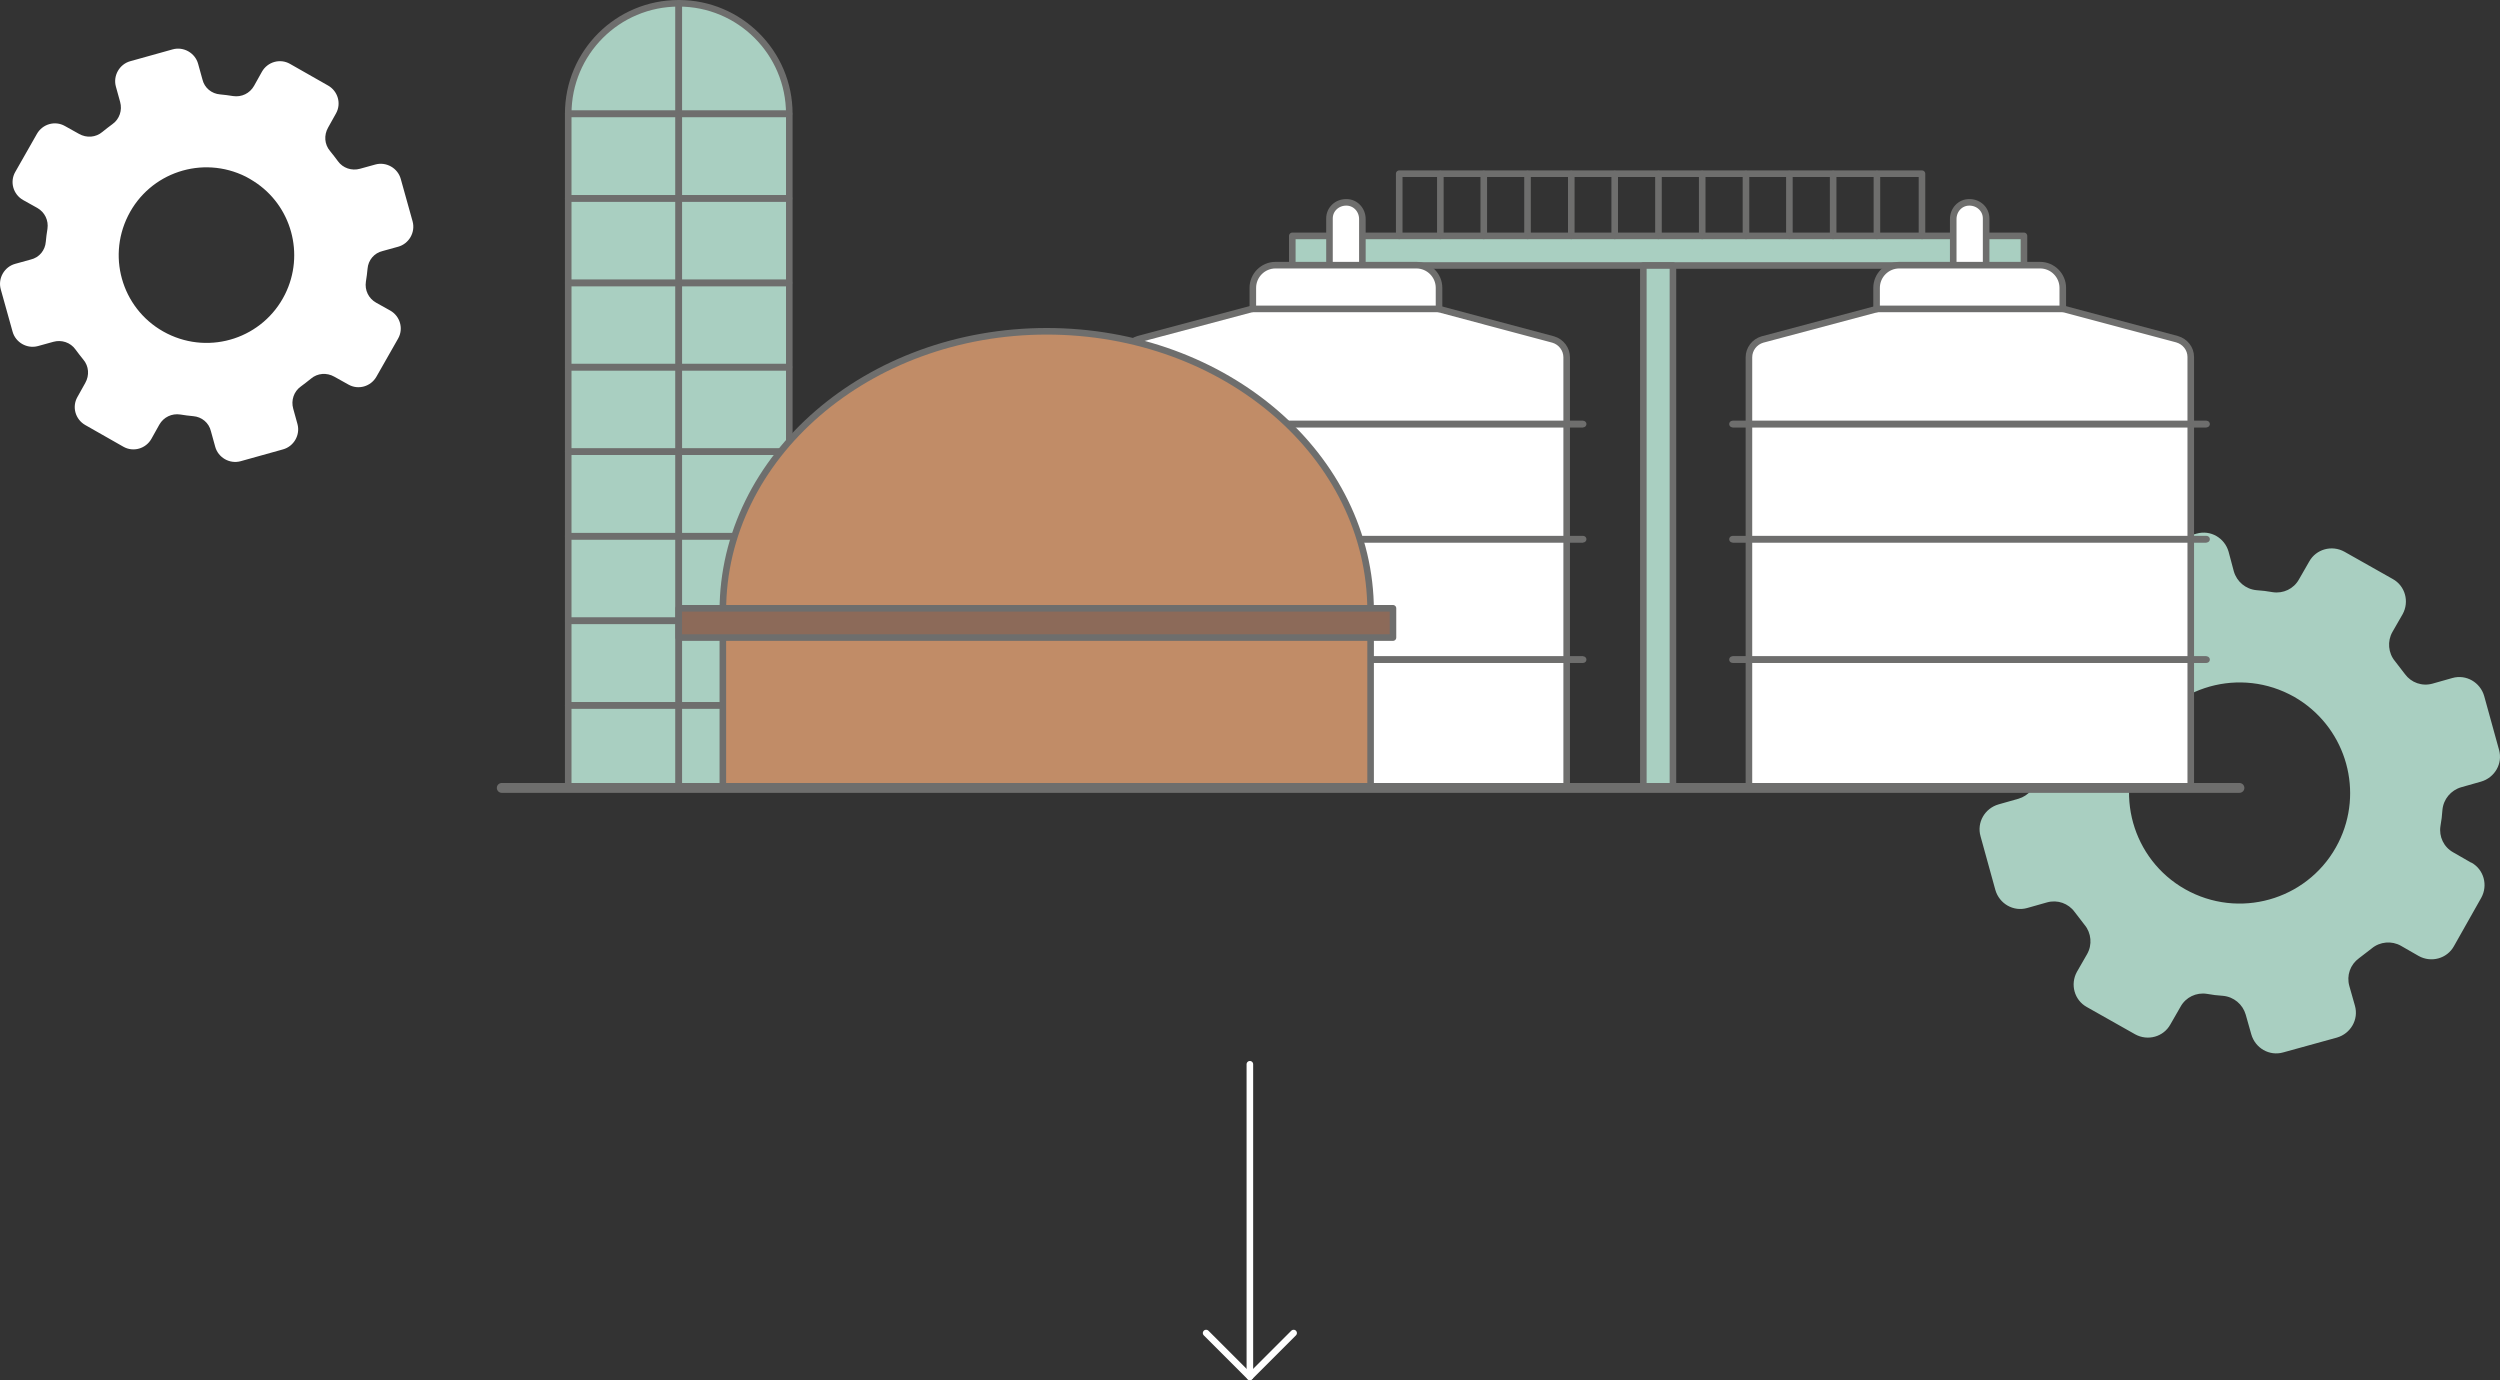
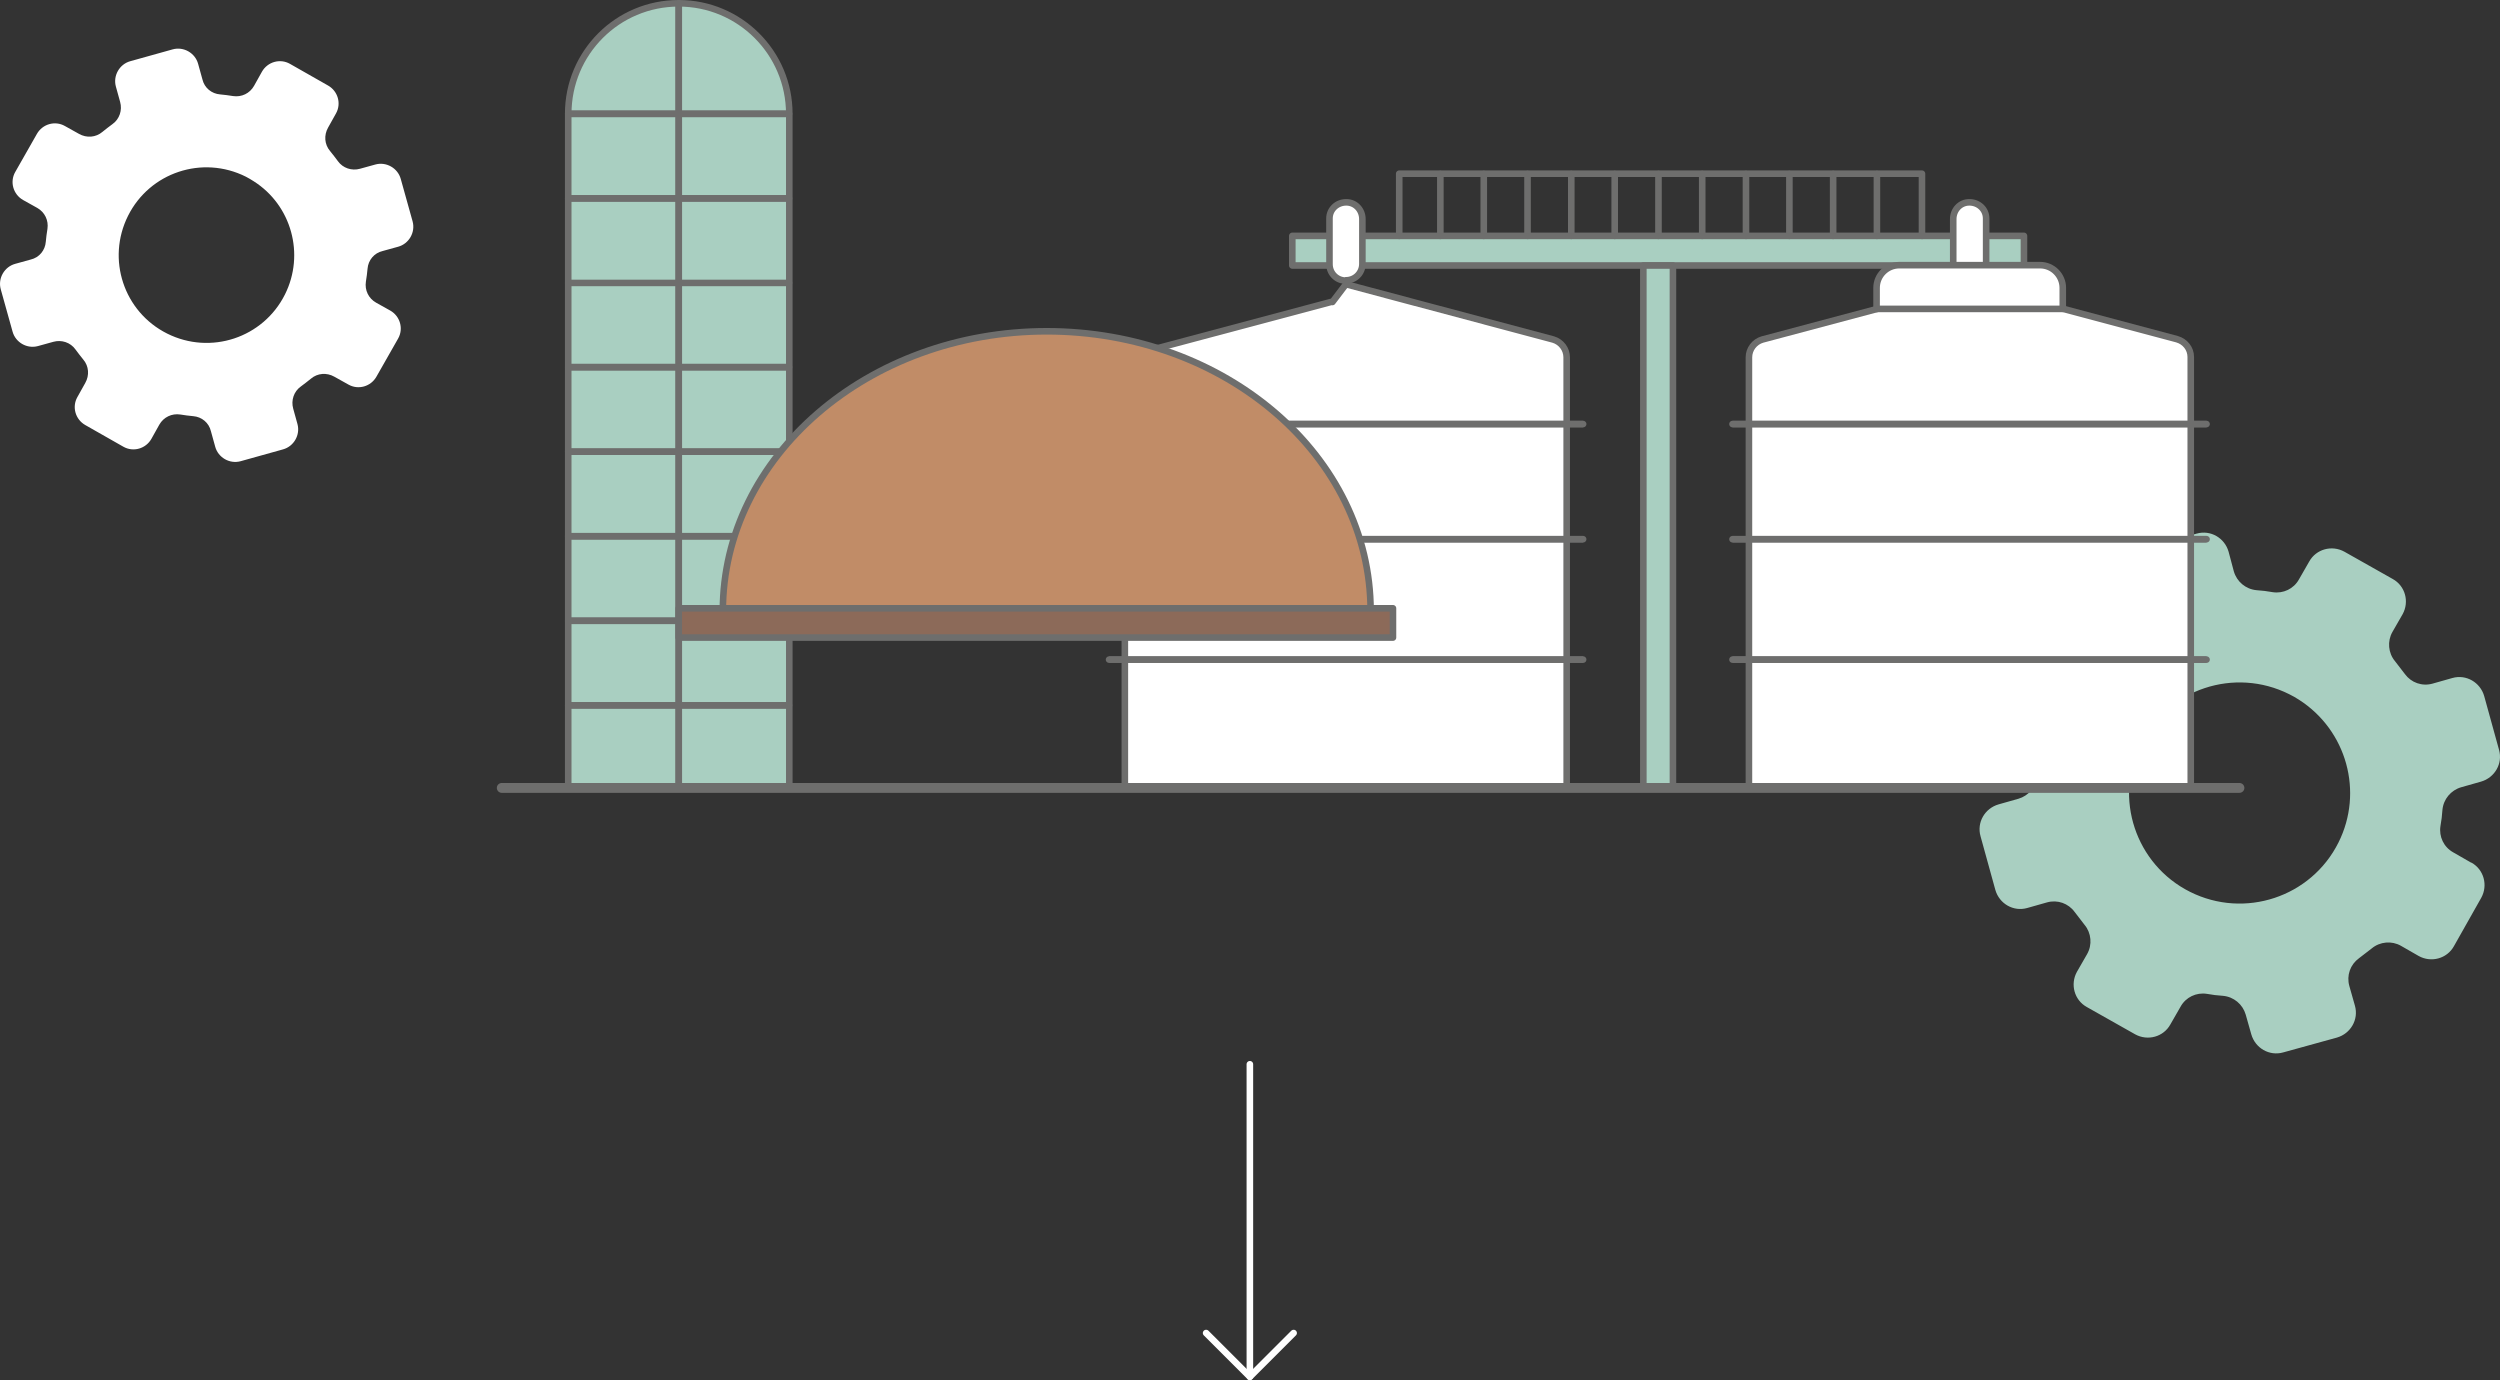
<svg xmlns="http://www.w3.org/2000/svg" viewBox="0 0 759.92 419.5">
  <rect x="0" y="0" width="759.92" height="419.5" fill="#333333" stroke="none" />
  <path d="m615.22,80.7h-222.4v-9h222.4v9Z" style="fill:#a9cfc1; stroke:#6e6e6d; stroke-linecap:round; stroke-linejoin:round; stroke-width:2px;" />
  <path d="m751.12,262.2l-5.4-3.1c-2.9-1.6-4.4-4.8-3.9-8,.3-1.6.5-3.3.6-4.9.3-3.3,2.6-6,5.7-6.9l6-1.7c4.2-1.2,6.7-5.5,5.5-9.7l-4.5-16.3c-1.2-4.2-5.5-6.7-9.7-5.5h0l-6,1.7c-3.2.9-6.5-.3-8.4-2.9-1-1.3-2-2.6-3-3.9-2.1-2.5-2.4-6.1-.8-8.9l3.1-5.4c2.1-3.8.8-8.6-3-10.7h0l-14.7-8.3c-3.8-2.1-8.6-.8-10.7,3h0l-3.1,5.4c-1.6,2.9-4.8,4.4-8,3.9-1.6-.3-3.3-.5-4.9-.6-3.3-.3-6-2.6-6.9-5.7l-1.6-6c-1.2-4.2-5.5-6.7-9.7-5.5l-16.3,4.5c-4.2,1.2-6.7,5.5-5.5,9.7h0l1.7,6c.9,3.2-.3,6.5-2.9,8.4-1.3,1-2.6,2-3.9,3-2.5,2.1-6.1,2.4-8.9.8l-5.4-3.1c-3.8-2.1-8.6-.8-10.7,3h0l-8.3,14.7c-2.1,3.8-.8,8.6,3,10.7h0l5.4,3.1c2.9,1.6,4.4,4.8,3.9,8-.3,1.6-.5,3.3-.6,4.9-.3,3.3-2.6,6-5.7,6.9l-6,1.7c-4.2,1.2-6.7,5.5-5.5,9.7h0l4.5,16.3c1.2,4.2,5.5,6.7,9.7,5.5l6-1.7c3.2-.9,6.5.3,8.4,2.9,1,1.3,2,2.6,3,3.9,2.1,2.5,2.4,6.1.8,8.9l-3.1,5.4c-2.1,3.8-.8,8.6,3,10.7h0l14.7,8.3c3.8,2.1,8.6.8,10.7-3h0l3.1-5.4c1.6-2.9,4.8-4.4,8-3.9,1.6.3,3.3.5,4.9.6,3.3.3,6,2.6,6.9,5.7l1.7,6c1.2,4.2,5.5,6.7,9.7,5.5h0l16.3-4.5c4.2-1.2,6.7-5.5,5.5-9.7l-1.7-6c-.9-3.2.3-6.5,2.9-8.4,1.3-1,2.6-2,3.9-3,2.5-2.1,6.1-2.4,8.9-.8l5.4,3.1c3.8,2.1,8.6.8,10.7-3h0l8.3-14.7c2.1-3.8.8-8.6-3-10.7h0m-40.4-6.1c-8.3,16.6-28.5,23.3-45.1,15s-23.3-28.5-15-45.1,28.5-23.3,45.1-15c1,.5,2.1,1.1,3,1.7,14.5,9.3,19.7,28,12,43.4" style="fill:#a9cfc1;" />
  <path d="m118.62,94.4l-4.3-2.4c-2.3-1.3-3.5-3.8-3.1-6.4.2-1.3.4-2.6.5-3.9.2-2.6,2-4.8,4.6-5.4l4.7-1.3c3.3-.9,5.3-4.4,4.4-7.7l-3.6-12.9c-.9-3.3-4.4-5.3-7.7-4.4h0l-4.7,1.3c-2.5.7-5.2-.2-6.7-2.3-.8-1.1-1.6-2.1-2.4-3.1-1.7-2-1.9-4.8-.6-7.1l2.4-4.3c1.7-3,.6-6.8-2.4-8.5h0l-11.6-6.6c-3-1.7-6.8-.6-8.5,2.4h0l-2.4,4.3c-1.3,2.3-3.8,3.5-6.4,3.1-1.3-.2-2.6-.4-3.9-.5-2.6-.2-4.8-2-5.4-4.6l-1.3-4.7c-.9-3.3-4.4-5.3-7.7-4.4l-12.9,3.6c-3.3.9-5.3,4.4-4.4,7.7h0l1.3,4.7c.7,2.5-.2,5.2-2.3,6.7-1.1.8-2.1,1.6-3.1,2.4-2,1.7-4.8,1.9-7.1.6l-4.3-2.4c-3-1.7-6.8-.6-8.5,2.4h0l-6.6,11.6c-1.7,3-.6,6.8,2.4,8.5h0l4.3,2.4c2.3,1.3,3.5,3.8,3.1,6.4-.2,1.3-.4,2.6-.5,3.9-.2,2.6-2,4.8-4.6,5.4l-4.7,1.3c-3.3.9-5.3,4.4-4.4,7.7h0l3.6,12.9c.9,3.3,4.4,5.3,7.7,4.4l4.7-1.3c2.5-.7,5.2.2,6.7,2.3.8,1.1,1.6,2.1,2.4,3.1,1.7,2,1.9,4.8.6,7.1l-2.4,4.3c-1.7,3-.6,6.8,2.4,8.5h0l11.6,6.6c3,1.7,6.8.6,8.5-2.4h0l2.4-4.3c1.3-2.3,3.8-3.5,6.4-3.1,1.3.2,2.6.4,3.9.5,2.6.2,4.8,2,5.4,4.6l1.3,4.7c.9,3.3,4.4,5.3,7.7,4.4h0l12.9-3.6c3.3-.9,5.3-4.4,4.4-7.7l-1.3-4.7c-.7-2.5.2-5.2,2.3-6.7,1.1-.8,2.1-1.6,3.1-2.4,2-1.7,4.8-1.9,7.1-.6l4.3,2.4c3,1.7,6.8.6,8.5-2.4h0l6.6-11.6c1.7-3,.6-6.8-2.4-8.5h0m-32-4.9c-6.6,13.2-22.6,18.5-35.8,11.9s-18.5-22.6-11.9-35.8c6.6-13.2,22.6-18.5,35.8-11.9.8.4,1.6.9,2.4,1.4,11.5,7.3,15.6,22.2,9.5,34.4" style="fill:#fff;" />
  <path d="m499.52,239.3V80.7h9v158.6h-9Z" style="fill:#a9cfc1; stroke:#6e6e6d; stroke-linecap:round; stroke-linejoin:round; stroke-width:2px;" />
  <path d="m598.72,85.2h0c-2.8,0-5-2.2-5-5h0v-13.6c0-2.8,2.1-5.1,4.9-5.1s5.1,2.1,5.1,4.9v13.9c0,2.8-2.2,5-5,5h0v-.1Z" style="fill:#fff; stroke:#6e6e6d; stroke-linecap:round; stroke-linejoin:round; stroke-width:2px;" />
  <path d="m598.72,86.4l-63,16.8c-2.4.7-4.1,2.9-4.1,5.4v131h134.3V108.5c0-2.5-1.7-4.7-4.2-5.4l-63-16.8h0v.1Z" style="fill:#fff; stroke:#6e6e6d; stroke-linecap:round; stroke-linejoin:round; stroke-width:2px;" />
  <path d="m627.02,93.9h-56.6v-6.4c0-3.8,3.1-6.9,6.9-6.9h42.8c3.8,0,6.9,3.1,6.9,6.9v6.4h0Z" style="fill:#fff; stroke:#6e6e6d; stroke-linecap:round; stroke-linejoin:round; stroke-width:2px;" />
  <line x1="526.62" y1="128.9" x2="670.72" y2="128.9" style="fill:none; stroke:#6e6e6d; stroke-width:2px;" />
  <line x1="526.62" y1="128.9" x2="670.72" y2="128.9" style="fill:none; stroke:#6e6e6d; stroke-linecap:round; stroke-linejoin:round; stroke-width:2px;" />
  <line x1="526.62" y1="163.9" x2="670.72" y2="163.9" style="fill:none; stroke:#6e6e6d; stroke-width:2px;" />
  <line x1="526.62" y1="163.9" x2="670.72" y2="163.9" style="fill:none; stroke:#6e6e6d; stroke-linecap:round; stroke-linejoin:round; stroke-width:2px;" />
  <line x1="526.62" y1="200.5" x2="670.72" y2="200.5" style="fill:none; stroke:#6e6e6d; stroke-width:2px;" />
  <line x1="526.62" y1="200.5" x2="670.72" y2="200.5" style="fill:none; stroke:#6e6e6d; stroke-linecap:round; stroke-linejoin:round; stroke-width:2px;" />
  <path d="m409.12,85.2h0c2.8,0,5-2.2,5-5v-13.6c0-2.8-2.1-5.1-4.9-5.1s-5.1,2.1-5.1,4.9v13.9c0,2.8,2.2,5,5,5h0v-.1Z" style="fill:#fff; stroke:#6e6e6d; stroke-linecap:round; stroke-linejoin:round; stroke-width:2px;" />
-   <path d="m409.12,86.4l63,16.8c2.4.7,4.1,2.9,4.1,5.4v131h-134.3V108.5c0-2.5,1.7-4.7,4.1-5.4l63-16.8h.1v.1Z" style="fill:#fff; stroke:#6e6e6d; stroke-linecap:round; stroke-linejoin:round; stroke-width:2px;" />
-   <path d="m380.82,93.9h56.6v-6.4c0-3.8-3.1-6.9-6.9-6.9h-42.8c-3.8,0-6.9,3.1-6.9,6.9h0v6.4h0Z" style="fill:#fff; stroke:#6e6e6d; stroke-linecap:round; stroke-linejoin:round; stroke-width:2px;" />
+   <path d="m409.12,86.4l63,16.8c2.4.7,4.1,2.9,4.1,5.4v131h-134.3V108.5l63-16.8h.1v.1Z" style="fill:#fff; stroke:#6e6e6d; stroke-linecap:round; stroke-linejoin:round; stroke-width:2px;" />
  <line x1="481.22" y1="128.9" x2="337.12" y2="128.9" style="fill:none; stroke:#6e6e6d; stroke-width:2px;" />
  <line x1="481.22" y1="128.9" x2="337.12" y2="128.9" style="fill:none; stroke:#6e6e6d; stroke-linecap:round; stroke-linejoin:round; stroke-width:2px;" />
  <line x1="481.22" y1="163.9" x2="337.12" y2="163.9" style="fill:none; stroke:#6e6e6d; stroke-width:2px;" />
  <line x1="481.22" y1="163.9" x2="337.12" y2="163.9" style="fill:none; stroke:#6e6e6d; stroke-linecap:round; stroke-linejoin:round; stroke-width:2px;" />
  <line x1="481.22" y1="200.5" x2="337.12" y2="200.5" style="fill:none; stroke:#6e6e6d; stroke-width:2px;" />
  <line x1="481.22" y1="200.5" x2="337.12" y2="200.5" style="fill:none; stroke:#6e6e6d; stroke-linecap:round; stroke-linejoin:round; stroke-width:2px;" />
  <path d="m239.82,239.3h-67.1V34.6c0-18.6,15-33.6,33.6-33.6h0c18.5,0,33.6,15,33.6,33.6v204.7h-.1Z" style="fill:#a9cfc1; stroke:#6e6e6d; stroke-linecap:round; stroke-linejoin:round; stroke-width:2px;" />
  <line x1="206.32" y1="1" x2="206.32" y2="239.3" style="fill:none; stroke:#6e6e6d; stroke-width:2px;" />
  <line x1="206.32" y1="1" x2="206.32" y2="239.3" style="fill:none; stroke:#6e6e6d; stroke-linecap:round; stroke-linejoin:round; stroke-width:2px;" />
  <line x1="172.72" y1="34.6" x2="239.82" y2="34.6" style="fill:none; stroke:#6e6e6d; stroke-width:2px;" />
  <line x1="172.72" y1="34.6" x2="239.82" y2="34.6" style="fill:none; stroke:#6e6e6d; stroke-linecap:round; stroke-linejoin:round; stroke-width:2px;" />
  <line x1="172.72" y1="60.3" x2="239.82" y2="60.3" style="fill:none; stroke:#6e6e6d; stroke-width:2px;" />
  <line x1="172.72" y1="60.3" x2="239.82" y2="60.3" style="fill:none; stroke:#6e6e6d; stroke-linecap:round; stroke-linejoin:round; stroke-width:2px;" />
-   <line x1="172.72" y1="86" x2="239.82" y2="86" style="fill:none; stroke:#6e6e6d; stroke-width:2px;" />
  <line x1="172.72" y1="86" x2="239.82" y2="86" style="fill:none; stroke:#6e6e6d; stroke-linecap:round; stroke-linejoin:round; stroke-width:2px;" />
  <line x1="172.72" y1="111.6" x2="239.82" y2="111.6" style="fill:none; stroke:#6e6e6d; stroke-width:2px;" />
  <line x1="172.72" y1="111.6" x2="239.82" y2="111.6" style="fill:none; stroke:#6e6e6d; stroke-linecap:round; stroke-linejoin:round; stroke-width:2px;" />
  <line x1="172.72" y1="137.3" x2="239.82" y2="137.3" style="fill:none; stroke:#6e6e6d; stroke-width:2px;" />
  <line x1="172.72" y1="137.3" x2="239.82" y2="137.3" style="fill:none; stroke:#6e6e6d; stroke-linecap:round; stroke-linejoin:round; stroke-width:2px;" />
  <line x1="172.72" y1="163" x2="239.82" y2="163" style="fill:none; stroke:#6e6e6d; stroke-width:2px;" />
  <line x1="172.72" y1="163" x2="239.82" y2="163" style="fill:none; stroke:#6e6e6d; stroke-linecap:round; stroke-linejoin:round; stroke-width:2px;" />
  <line x1="172.72" y1="188.7" x2="239.82" y2="188.7" style="fill:none; stroke:#6e6e6d; stroke-width:2px;" />
  <line x1="172.72" y1="188.7" x2="239.82" y2="188.7" style="fill:none; stroke:#6e6e6d; stroke-linecap:round; stroke-linejoin:round; stroke-width:2px;" />
  <line x1="172.72" y1="214.4" x2="239.82" y2="214.4" style="fill:none; stroke:#6e6e6d; stroke-width:2px;" />
  <line x1="172.72" y1="214.4" x2="239.82" y2="214.4" style="fill:none; stroke:#6e6e6d; stroke-linecap:round; stroke-linejoin:round; stroke-width:2px;" />
-   <rect x="219.72" y="189.7" width="196.9" height="49.8" style="fill:#c18c67; stroke:#6e6e6d; stroke-linecap:round; stroke-linejoin:round; stroke-width:2px;" />
  <path d="m318.22,100.7c-54.4,0-98.5,38.1-98.5,85h196.9c0-47-44.1-85-98.5-85h.1Z" style="fill:#c18c67; stroke:#6e6e6d; stroke-linecap:round; stroke-linejoin:round; stroke-width:2px;" />
  <rect x="206.32" y="184.9" width="217.1" height="8.9" style="fill:#8c6a59; stroke:#6e6e6d; stroke-linecap:round; stroke-linejoin:round; stroke-width:2px;" />
  <path d="m425.32,71.7v-18.9h158.9v18.9" style="fill:none; stroke:#6e6e6d; stroke-linecap:round; stroke-linejoin:round; stroke-width:2px;" />
  <line x1="437.82" y1="52.9" x2="437.82" y2="71.7" style="fill:none; stroke:#6e6e6d; stroke-linecap:round; stroke-linejoin:round; stroke-width:2px;" />
  <line x1="451.02" y1="52.9" x2="451.02" y2="71.7" style="fill:none; stroke:#6e6e6d; stroke-linecap:round; stroke-linejoin:round; stroke-width:2px;" />
  <line x1="464.32" y1="52.9" x2="464.32" y2="71.7" style="fill:none; stroke:#6e6e6d; stroke-linecap:round; stroke-linejoin:round; stroke-width:2px;" />
  <line x1="477.62" y1="52.9" x2="477.62" y2="71.7" style="fill:none; stroke:#6e6e6d; stroke-linecap:round; stroke-linejoin:round; stroke-width:2px;" />
  <line x1="490.82" y1="52.9" x2="490.82" y2="71.7" style="fill:none; stroke:#6e6e6d; stroke-linecap:round; stroke-linejoin:round; stroke-width:2px;" />
  <line x1="504.12" y1="52.9" x2="504.12" y2="71.7" style="fill:none; stroke:#6e6e6d; stroke-linecap:round; stroke-linejoin:round; stroke-width:2px;" />
  <line x1="517.42" y1="52.9" x2="517.42" y2="71.7" style="fill:none; stroke:#6e6e6d; stroke-linecap:round; stroke-linejoin:round; stroke-width:2px;" />
  <line x1="530.72" y1="52.9" x2="530.72" y2="71.7" style="fill:none; stroke:#6e6e6d; stroke-linecap:round; stroke-linejoin:round; stroke-width:2px;" />
  <line x1="543.92" y1="52.9" x2="543.92" y2="71.7" style="fill:none; stroke:#6e6e6d; stroke-linecap:round; stroke-linejoin:round; stroke-width:2px;" />
  <line x1="557.22" y1="52.9" x2="557.22" y2="71.7" style="fill:none; stroke:#6e6e6d; stroke-linecap:round; stroke-linejoin:round; stroke-width:2px;" />
  <line x1="570.52" y1="52.9" x2="570.52" y2="71.7" style="fill:none; stroke:#6e6e6d; stroke-linecap:round; stroke-linejoin:round; stroke-width:2px;" />
  <line x1="680.72" y1="239.5" x2="152.52" y2="239.5" style="fill:none; stroke:#6e6e6d; stroke-linecap:round; stroke-linejoin:round; stroke-width:3px;" />
  <line x1="379.92" y1="323.5" x2="379.92" y2="418.5" style="fill:none; stroke:#fff; stroke-linecap:round; stroke-linejoin:round; stroke-width:2px;" />
  <path d="m393.22,405.2l-13.3,13.3-13.3-13.3" style="fill:none; stroke:#fff; stroke-linecap:round; stroke-linejoin:round; stroke-width:2px;" />
</svg>